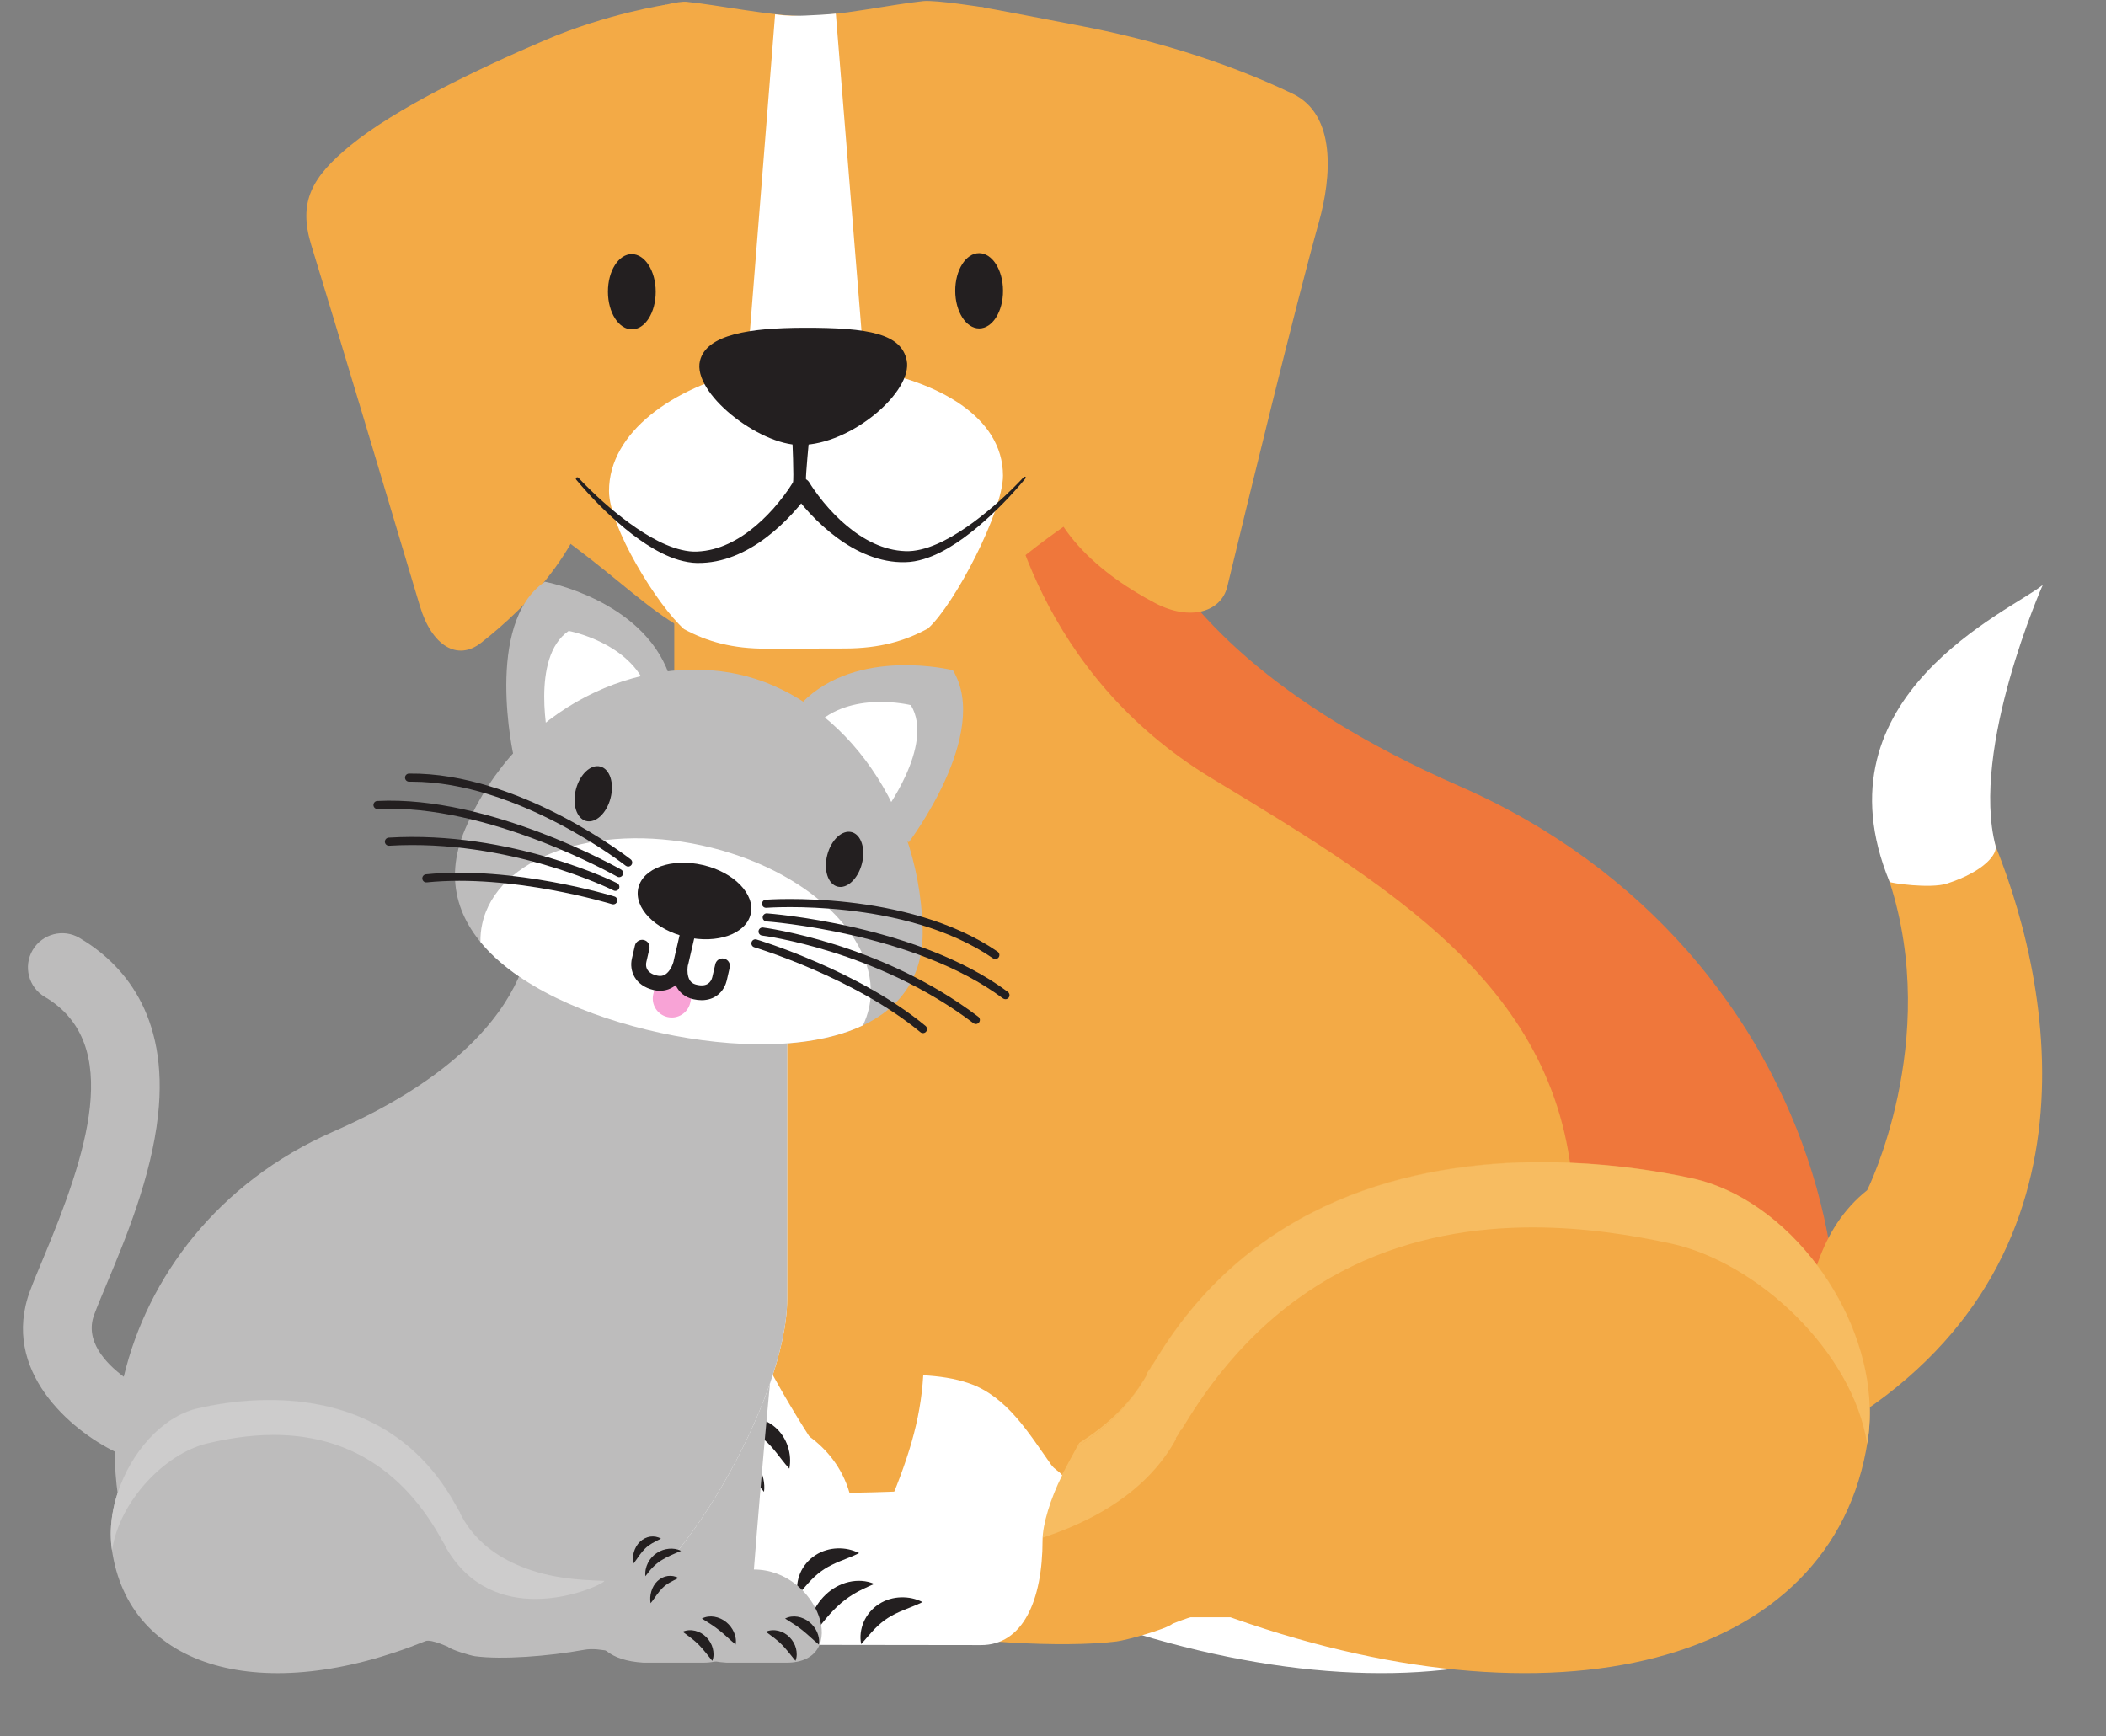
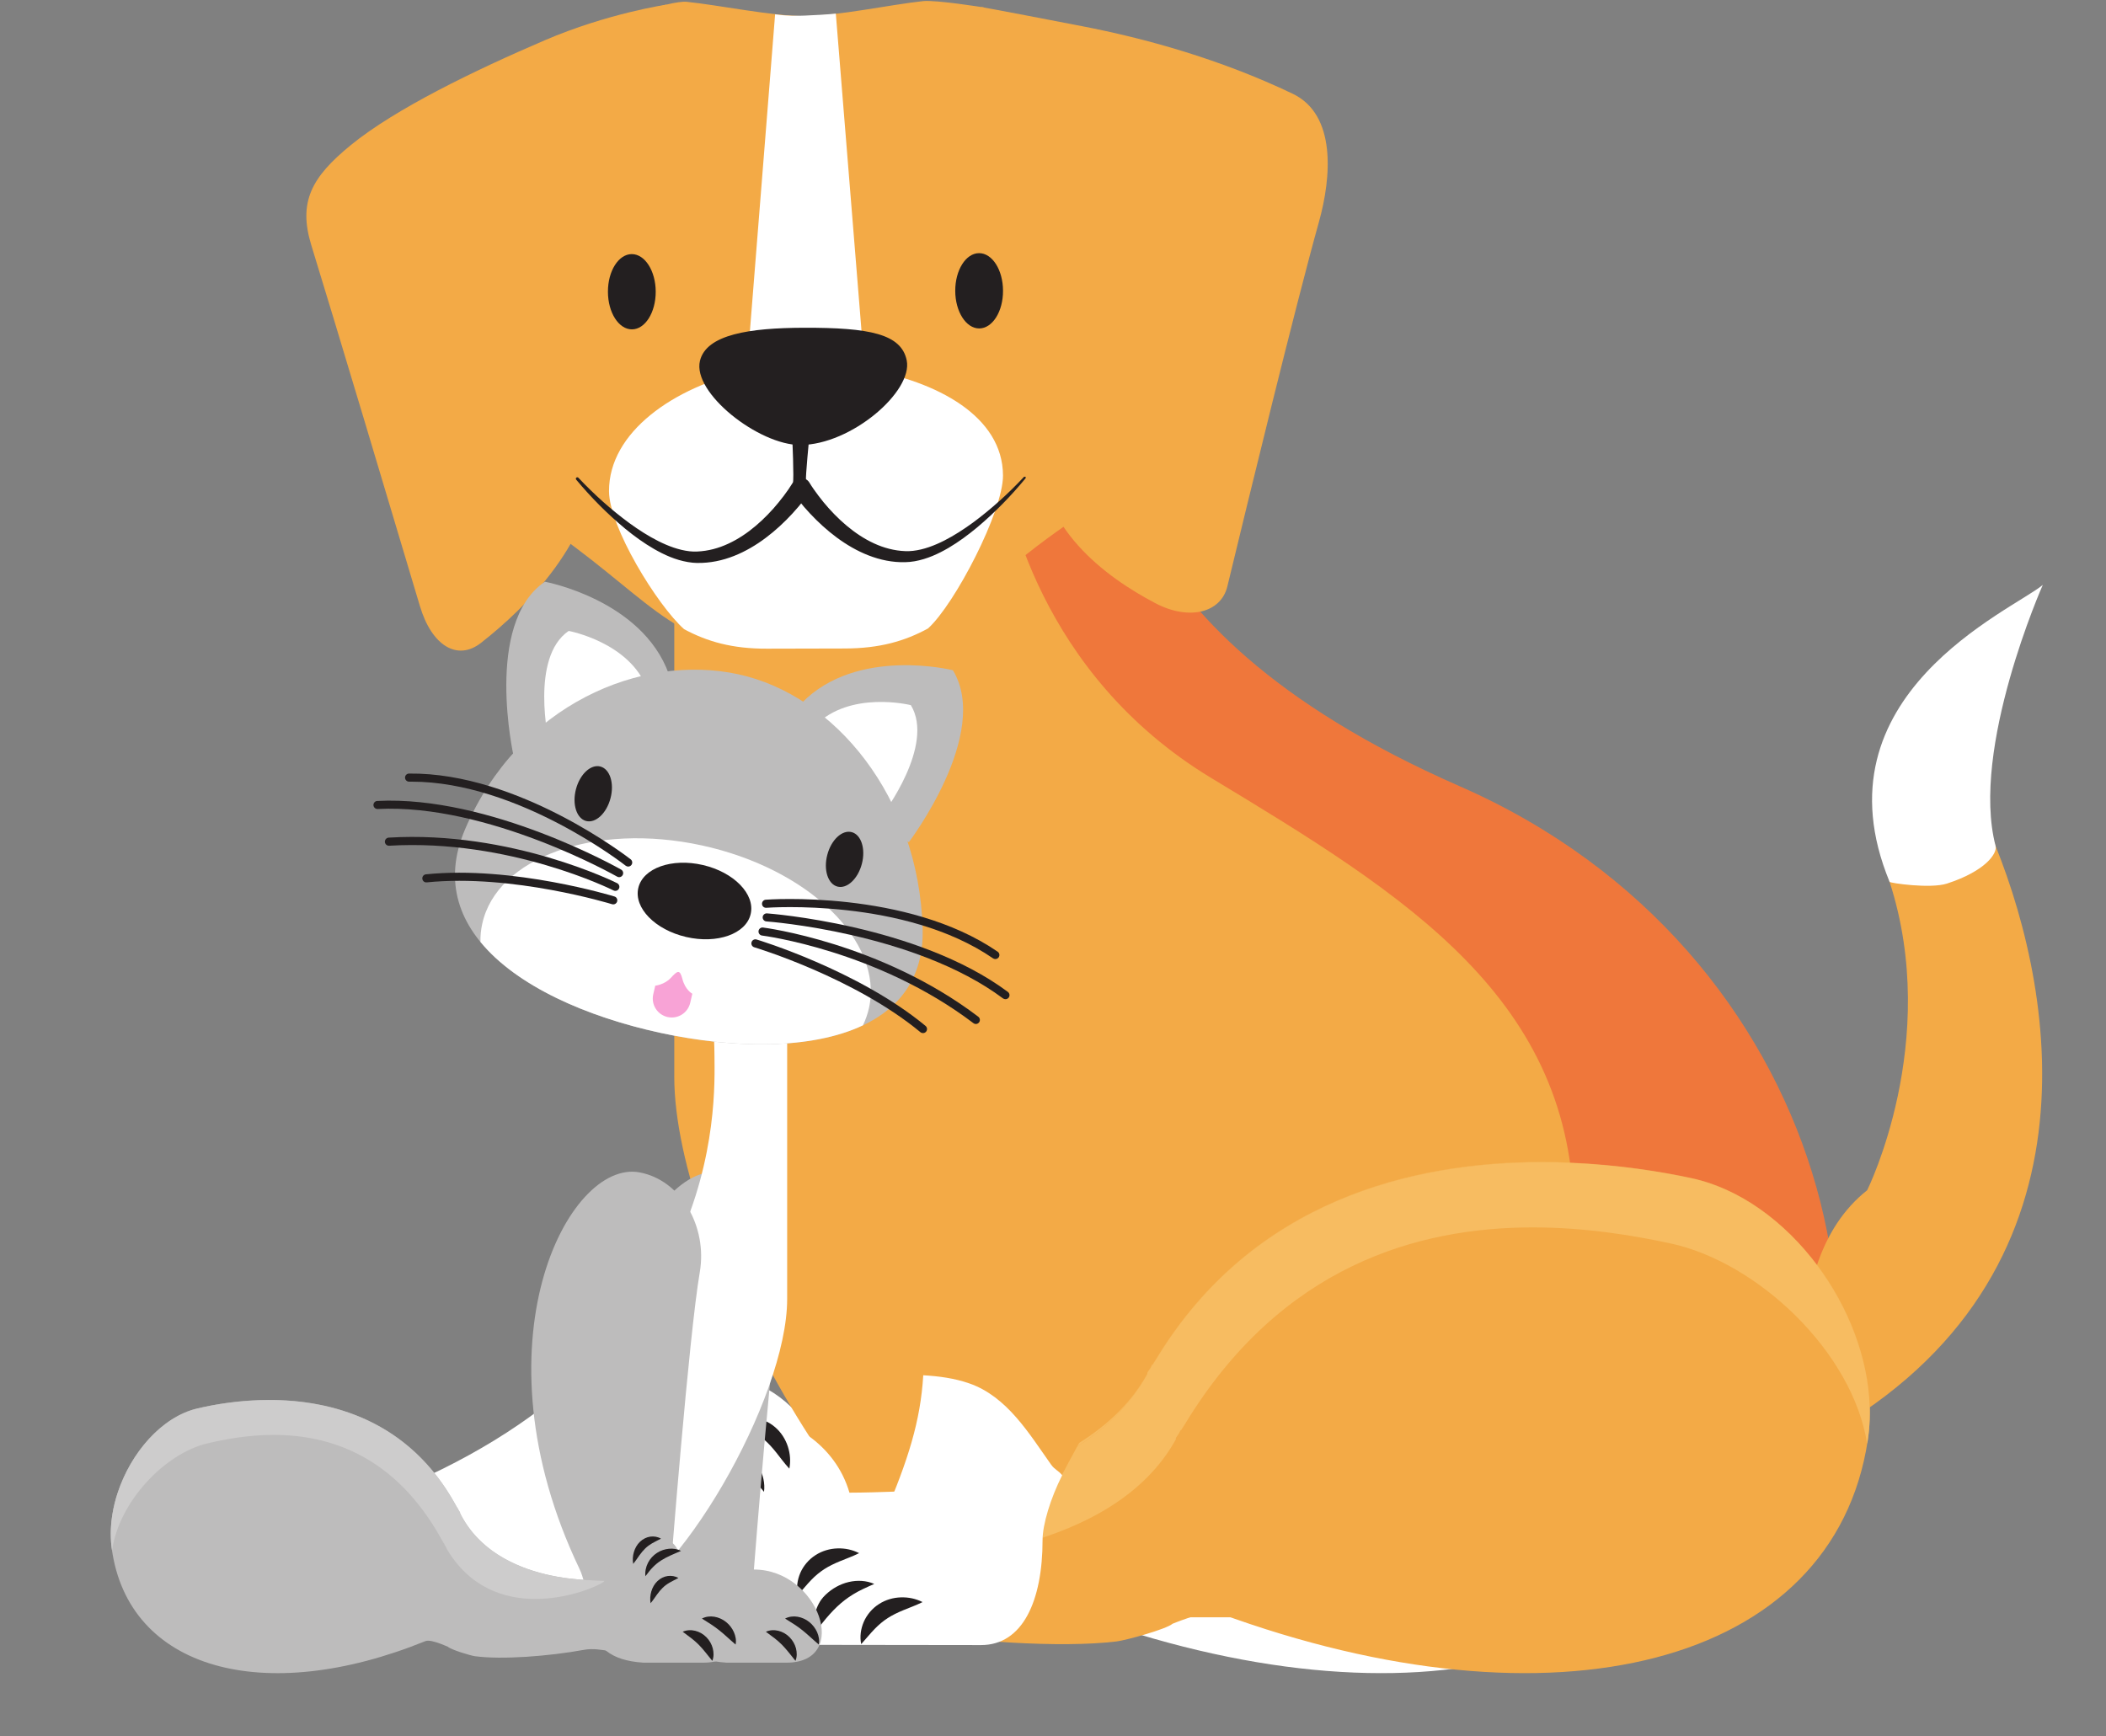
<svg xmlns="http://www.w3.org/2000/svg" height="284.8" preserveAspectRatio="xMidYMid meet" version="1.0" viewBox="43.2 75.3 345.4 284.8" width="345.4" zoomAndPan="magnify">
  <rect x="43.2" y="75.3" width="345.4" height="284.8" fill="#808080" stroke="none" />
  <g>
    <g id="change1_1">
-       <path d="M 154.09 230.508 C 154.09 242.242 150.145 268.281 154.09 278.98 C 161.832 299.988 160.598 307.93 153.359 324.816 C 153.359 324.816 144.977 323.09 140.395 331.148 C 138.727 334.078 134.512 344.418 142.199 344.418 C 149.762 344.418 164.824 343.438 169.266 343.438 C 175.898 343.438 178.312 337.406 178.312 327.758 C 178.312 319.316 194.676 300.16 190.828 293.379 C 185.109 283.281 184.047 282.145 185.629 276.188 C 188.98 263.559 195.258 250.164 195.805 232.312 C 196.258 217.609 186.824 190.699 166.004 190.699 C 151.094 190.699 154.09 196.961 154.09 230.508" fill="#fff" />
-     </g>
+       </g>
    <g id="change1_2">
      <path d="M 180.301 315.52 C 176.703 310.453 173.102 304.371 166.887 302.211 C 164.441 301.363 161.926 301.031 159.34 300.879 C 158.883 308.395 156.863 314.797 152.91 324.02 C 152.91 324.02 144.512 323.094 139.781 331.406 C 138.066 334.43 133.719 345.098 141.648 345.098 C 149.449 345.098 164.23 345.133 168.816 345.133 C 175.66 345.133 178.902 337.863 178.902 327.906 C 178.902 325.375 180.195 321.09 182.121 317.273 C 181.438 316.441 180.926 316.398 180.301 315.52" fill="#fff" />
    </g>
    <g id="change2_1">
      <path d="M 140.469 344.527 C 140.238 343.125 140.496 341.727 140.98 340.418 C 141.48 339.113 142.266 337.883 143.324 336.879 C 144.375 335.871 145.707 335.117 147.121 334.789 C 148.535 334.461 150.012 334.539 151.305 335.105 C 150.016 335.672 148.891 336.168 147.895 336.781 C 146.895 337.383 146.016 338.066 145.191 338.848 C 144.363 339.629 143.602 340.5 142.836 341.453 C 142.07 342.406 141.324 343.422 140.469 344.527" fill="#231f20" />
    </g>
    <g id="change2_2">
      <path d="M 138.754 336.949 C 138.508 335.742 138.68 334.477 139.164 333.316 C 139.664 332.156 140.543 331.098 141.656 330.387 C 142.766 329.664 144.059 329.312 145.285 329.277 C 146.523 329.242 147.711 329.488 148.816 330.055 C 147.699 330.617 146.648 330.969 145.695 331.371 C 144.738 331.766 143.895 332.172 143.129 332.664 C 142.359 333.16 141.656 333.738 140.961 334.461 C 140.254 335.188 139.594 336.016 138.754 336.949" fill="#231f20" />
    </g>
    <g id="change2_3">
      <path d="M 149.156 344.98 C 148.91 343.77 149.078 342.508 149.57 341.348 C 150.07 340.188 150.949 339.125 152.062 338.414 C 153.172 337.691 154.461 337.34 155.688 337.309 C 156.926 337.273 158.109 337.52 159.223 338.082 C 158.105 338.645 157.055 338.996 156.105 339.398 C 155.145 339.793 154.301 340.203 153.527 340.695 C 152.766 341.191 152.062 341.77 151.363 342.492 C 150.66 343.215 150 344.043 149.156 344.98" fill="#231f20" />
    </g>
    <g id="change1_3">
      <path d="M 297.062 268.559 C 278.004 264.461 232.504 260.059 209.348 298.172 C 209.129 298.531 208.906 298.883 208.684 299.223 L 208.656 299.129 C 208.562 299.316 208.465 299.504 208.371 299.688 C 208.199 299.945 208.02 300.211 207.852 300.461 L 207.855 300.676 C 195.367 323.309 158.984 321.184 158.984 321.184 C 154.379 305.32 129.242 302.984 133.875 318.926 C 135.57 324.77 138.125 333.555 138.125 333.555 C 142.344 345.309 149.473 344.176 156.727 343.043 C 159.77 342.566 162.832 342.094 165.715 342.566 C 177.996 344.594 193.75 345.637 202.793 344.539 C 204.355 344.348 210.953 342.535 211.988 341.633 C 211.992 341.645 213.094 341.172 214.492 340.707 C 216.273 340.105 218.539 339.508 219.617 339.902 C 274.414 360.023 320.402 348.652 326.016 311.496 C 328.699 293.684 314.422 272.285 297.062 268.559" fill="#fff" />
    </g>
    <g id="change1_4">
      <path d="M 183.172 321.211 C 182.738 321.195 182.512 321.184 182.512 321.184 C 182.355 320.656 182.184 320.148 181.984 319.652 C 182.379 320.18 182.773 320.695 183.172 321.211" fill="#fff" />
    </g>
    <g id="change1_5">
      <path d="M 181.859 325.641 C 181.449 323.703 180.91 320.852 180.402 318.938 C 169.395 320.145 158.992 320.137 158.992 320.137 C 154.293 303.945 128.234 302.613 132.961 318.879 C 134.695 324.852 137.301 333.812 137.301 333.812 C 141.633 345.891 149.137 344.852 156.688 343.816 C 159.781 343.391 162.883 342.965 165.773 343.441 C 170.301 344.188 176.238 344.645 182.137 344.422 C 183.164 338.188 183.215 332.082 181.859 325.641" fill="#fff" />
    </g>
    <g id="change2_4">
      <path d="M 132.906 312.219 C 134.191 311.609 135.605 311.465 137 311.562 C 138.395 311.68 139.797 312.09 141.055 312.824 C 142.312 313.551 143.402 314.621 144.117 315.891 C 144.828 317.156 145.164 318.598 144.984 319.996 C 144.074 318.914 143.285 317.977 142.418 317.188 C 141.562 316.395 140.66 315.742 139.68 315.168 C 138.703 314.594 137.652 314.102 136.523 313.637 C 135.395 313.164 134.215 312.734 132.906 312.219" fill="#231f20" />
    </g>
    <g id="change2_5">
      <path d="M 139.711 308.457 C 140.797 307.879 142.059 307.691 143.312 307.84 C 144.566 307.996 145.828 308.547 146.82 309.414 C 147.82 310.277 148.523 311.414 148.895 312.59 C 149.27 313.77 149.367 314.977 149.141 316.195 C 148.281 315.281 147.652 314.367 147 313.566 C 146.363 312.762 145.727 312.062 145.035 311.461 C 144.352 310.859 143.602 310.348 142.715 309.883 C 141.82 309.406 140.84 309.008 139.711 308.457" fill="#231f20" />
    </g>
    <g id="change2_6">
      <path d="M 133.797 320.535 C 134.887 319.961 136.148 319.773 137.398 319.922 C 138.656 320.074 139.922 320.625 140.91 321.496 C 141.91 322.359 142.605 323.496 142.988 324.664 C 143.359 325.848 143.461 327.055 143.23 328.277 C 142.371 327.363 141.742 326.449 141.094 325.648 C 140.449 324.84 139.816 324.141 139.129 323.543 C 138.438 322.941 137.688 322.43 136.805 321.961 C 135.906 321.484 134.93 321.086 133.797 320.535" fill="#231f20" />
    </g>
    <g id="change3_1">
      <path d="M 329.938 340.574 C 359.434 301.293 343.281 231.145 282.266 204.422 C 220.297 177.277 226.496 142.898 226.496 142.898 L 153.785 173.977 C 153.785 173.977 153.785 207.379 153.785 251.914 C 153.785 279.949 184.918 334.297 205.785 340.574 L 329.938 340.574" fill="#f3aa46" />
    </g>
    <g id="change4_1">
      <path d="M 282.617 204.27 C 220.652 177.129 226.848 142.75 226.848 142.75 L 207.309 151.102 C 208.168 157.367 213.559 185.812 241.859 202.914 C 273.809 222.215 301.348 239.102 301.348 275.285 C 301.348 299.172 310.703 325.68 323.719 340.426 L 330.293 340.426 C 359.789 301.145 343.637 230.992 282.617 204.27" fill="#ef773b" />
    </g>
    <g id="change3_2">
      <path d="M 349.43 270.531 C 349.43 270.531 361.594 246.133 353.109 219.945 C 344.629 193.754 371.859 177.777 376.793 173.641 C 376.793 173.641 364.914 200.176 370.492 214.062 C 380.547 239.098 388.609 286.367 340.422 311.898 C 340.422 311.898 333.719 282.969 349.43 270.531" fill="#f3aa46" />
    </g>
    <g id="change1_6">
      <path d="M 353.109 219.945 C 353.199 220.148 359.812 221.109 362.523 220.227 C 368.91 218.145 370.797 215.242 370.492 214.062 C 366.324 198.078 378.234 171.238 378.234 171.238 C 373.301 175.383 340.465 189.301 353.109 219.945" fill="#fff" />
    </g>
    <g id="change3_3">
      <path d="M 152.48 76.062 C 152.48 76.062 142.855 77.484 132.551 81.902 C 120.914 86.895 108.047 93.141 100.758 99.082 C 94.297 104.352 92.066 108.41 94.27 115.562 C 98.113 128.039 107.211 158.434 112.074 174.727 C 114.012 181.215 118.215 183.789 122.098 180.738 C 129.582 174.875 140.629 163.953 141.113 150.297 C 141.855 129.547 152.48 76.062 152.48 76.062" fill="#f3aa46" />
    </g>
    <g id="change3_4">
      <path d="M 222.641 127.859 L 215.691 87.594 L 204.562 76.52 C 204.562 76.52 196.734 75.258 194.586 75.484 C 189.371 76.035 180.438 77.949 175.184 77.93 L 175.184 77.984 L 175.18 77.93 C 169.93 77.977 160.984 76.113 155.766 75.59 C 153.613 75.379 140.48 78.355 134.723 87.816 C 129.406 96.539 128 128.117 128 128.117 C 124.77 134.137 120.141 153.227 131.285 160.645 C 149.27 172.613 153.285 181.777 169.043 181.734 L 175.465 181.719 L 175.469 181.672 L 175.473 181.719 L 181.887 181.699 C 197.648 181.656 201.609 172.465 219.531 160.398 C 230.637 152.922 225.902 133.859 222.641 127.859" fill="#f3aa46" />
    </g>
    <g id="change1_7">
      <path d="M 185 135.809 L 180.281 77.535 C 179.035 77.664 176.523 77.812 175.246 77.855 C 174.027 77.898 172.555 77.953 170.324 77.648 L 165.672 136.121 C 153.785 138.801 143.055 146.121 143.082 155.871 C 143.098 161.703 150.961 174.539 155.391 178.496 C 159.199 180.551 163.34 181.719 168.98 181.699 L 175.398 181.684 L 175.406 181.637 L 175.406 181.684 L 181.824 181.668 C 187.465 181.648 191.594 180.461 195.395 178.387 C 199.809 174.406 207.719 159.133 207.699 153.305 C 207.676 143.586 196.895 137.812 185 135.809" fill="#fff" />
    </g>
    <g id="change2_7">
      <path d="M 207.703 122.988 C 207.719 126.398 205.969 129.164 203.801 129.172 C 201.641 129.18 199.875 126.418 199.867 123.008 C 199.859 119.602 201.605 116.828 203.773 116.824 C 205.938 116.816 207.695 119.578 207.703 122.988" fill="#231f20" />
    </g>
    <g id="change2_8">
      <path d="M 150.742 123.141 C 150.75 126.551 149.008 129.32 146.844 129.324 C 144.676 129.332 142.914 126.574 142.906 123.164 C 142.895 119.758 144.645 116.988 146.809 116.98 C 148.969 116.973 150.734 119.734 150.742 123.141" fill="#231f20" />
    </g>
    <g id="change3_5">
      <path d="M 204.105 76.453 C 204.105 76.453 204.645 76.496 220.66 79.594 C 231.105 81.609 243.336 85 255.211 90.676 C 262.402 94.117 261.562 104.379 259.523 111.676 C 255.621 125.645 247.906 157.367 244.496 171.484 C 243.461 175.805 238.234 177.145 232.703 174.246 C 224.305 169.848 213.719 161.816 213.688 149.301 C 213.602 118.449 213.508 108.41 213.461 91.59 C 213.438 84.41 204.105 76.453 204.105 76.453" fill="#f3aa46" />
    </g>
    <g id="change2_9">
      <path d="M 157.996 134.492 C 159.047 130.145 166.145 129.086 175.055 129.059 C 185.828 129.031 191.008 130.074 191.906 134.398 C 192.965 139.488 182.82 148.27 174.457 148.293 C 167.66 148.312 156.73 139.758 157.996 134.492" fill="#231f20" />
    </g>
    <g id="change2_10">
      <path d="M 211.402 153.492 L 211.148 153.508 L 211.148 153.512 C 208.594 156.242 205.797 158.781 202.789 161.008 C 201.277 162.109 199.715 163.129 198.066 163.965 C 196.43 164.797 194.688 165.453 192.949 165.652 C 192.516 165.699 192.094 165.719 191.66 165.699 C 191.223 165.684 190.777 165.641 190.344 165.578 C 189.465 165.449 188.609 165.227 187.773 164.93 C 186.105 164.332 184.547 163.43 183.109 162.359 C 181.676 161.289 180.359 160.047 179.156 158.707 C 178.555 158.035 177.98 157.34 177.441 156.621 C 177.168 156.266 176.906 155.902 176.652 155.539 C 176.406 155.184 176.141 154.785 175.945 154.457 C 175.82 154.246 175.633 154.051 175.402 153.918 C 175.27 153.84 175.93 146.941 175.93 146.941 L 173.137 146.949 C 173.137 146.949 173.449 154.102 173.242 154.434 L 173.227 154.465 C 173.023 154.789 172.77 155.188 172.523 155.551 C 172.27 155.914 172.008 156.277 171.738 156.637 C 171.195 157.355 170.625 158.051 170.031 158.727 C 168.832 160.066 167.523 161.316 166.094 162.395 C 164.664 163.469 163.105 164.371 161.445 164.977 C 160.613 165.277 159.758 165.504 158.887 165.633 C 158.449 165.699 158.016 165.742 157.57 165.762 L 157.414 165.77 L 156.93 165.77 C 156.719 165.762 156.504 165.742 156.285 165.723 C 154.559 165.527 152.816 164.879 151.18 164.059 C 149.531 163.23 147.961 162.219 146.449 161.121 C 143.438 158.914 140.633 156.391 138.07 153.672 L 138.062 153.664 C 137.977 153.57 137.832 153.562 137.73 153.641 C 137.629 153.727 137.609 153.871 137.699 153.973 C 140.121 156.871 142.777 159.57 145.723 162.008 C 147.199 163.223 148.758 164.355 150.449 165.336 C 152.137 166.305 153.969 167.145 156.027 167.492 C 156.277 167.535 156.539 167.574 156.805 167.598 C 156.934 167.605 157.062 167.617 157.207 167.621 L 157.395 167.633 L 157.594 167.637 C 158.105 167.645 158.621 167.621 159.133 167.574 C 160.152 167.484 161.164 167.277 162.145 166.988 C 164.102 166.402 165.914 165.48 167.574 164.379 C 169.234 163.273 170.742 161.992 172.133 160.605 C 172.824 159.914 173.488 159.195 174.125 158.445 C 174.289 158.258 174.441 158.062 174.602 157.867 C 174.758 158.059 174.91 158.254 175.07 158.441 C 175.715 159.184 176.383 159.898 177.082 160.586 C 178.477 161.961 179.996 163.23 181.664 164.324 C 183.328 165.414 185.148 166.324 187.105 166.895 C 188.086 167.18 189.098 167.379 190.117 167.465 C 190.625 167.508 191.141 167.523 191.648 167.512 C 192.172 167.504 192.703 167.445 193.215 167.359 C 195.262 166.996 197.086 166.145 198.766 165.168 C 200.441 164.18 201.988 163.031 203.457 161.812 C 206.383 159.355 209.02 156.641 211.422 153.73 L 211.402 153.492" fill="#231f20" />
    </g>
    <g id="change3_6">
      <path d="M 320.59 268.559 C 301.523 264.461 256.027 260.059 232.867 298.172 C 232.648 298.531 232.426 298.883 232.203 299.223 L 232.176 299.129 C 232.086 299.316 231.988 299.504 231.898 299.688 C 231.723 299.945 231.547 300.211 231.371 300.461 L 231.375 300.676 C 218.887 323.309 182.512 321.184 182.512 321.184 C 177.902 305.32 152.766 302.984 157.395 318.926 C 159.098 324.77 161.648 333.555 161.648 333.555 C 165.867 345.309 172.992 344.176 180.246 343.043 C 183.289 342.566 186.355 342.094 189.238 342.566 C 201.52 344.594 217.27 345.637 226.316 344.539 C 227.879 344.348 234.48 342.535 235.512 341.633 C 235.512 341.645 236.613 341.172 238.012 340.707 C 239.797 340.105 242.059 339.508 243.141 339.902 C 297.938 360.023 343.926 348.652 349.535 311.496 C 352.223 293.684 337.941 272.285 320.59 268.559" fill="#f3aa46" />
    </g>
    <g id="change1_8">
      <path d="M 349.859 307.039 C 349.859 306.742 349.855 306.449 349.848 306.152 C 349.852 306.152 349.848 306.152 349.852 306.152 C 349.859 306.449 349.863 306.742 349.859 307.039" fill="#fff" />
    </g>
    <g id="change5_1">
      <path d="M 203.559 319.121 C 214.031 315.816 225.621 311.062 231.375 300.637 L 231.375 300.676 C 225.383 311.531 213.891 316.691 203.559 319.121 M 231.371 300.461 L 231.371 300.422 C 231.547 300.172 231.723 299.91 231.898 299.648 C 231.988 299.465 232.086 299.281 232.176 299.09 L 232.203 299.188 C 232.426 298.844 232.648 298.492 232.867 298.133 C 248.695 272.086 274.957 265.895 296.082 265.895 C 297.652 265.895 299.191 265.93 300.695 265.992 C 300.699 266.004 300.699 266.02 300.703 266.031 C 299.195 265.969 297.656 265.934 296.086 265.934 C 274.961 265.934 248.695 272.121 232.867 298.172 C 232.648 298.531 232.426 298.883 232.203 299.223 L 232.176 299.129 C 232.086 299.316 231.988 299.504 231.898 299.688 C 231.723 299.945 231.547 300.211 231.371 300.461" fill="#f7bc61" />
    </g>
    <g id="change6_1">
      <path d="M 341.199 282.805 C 335.871 275.699 328.555 270.27 320.59 268.559 C 315.523 267.469 308.586 266.359 300.703 266.031 C 300.699 266.02 300.699 266.004 300.695 265.992 C 308.582 266.32 315.52 267.434 320.59 268.52 C 328.559 270.234 335.879 275.672 341.207 282.777 C 341.203 282.785 341.203 282.797 341.199 282.805" fill="#f39051" />
    </g>
    <g id="change5_2">
      <path d="M 349.848 306.152 C 349.621 298.051 346.336 289.652 341.199 282.805 C 341.203 282.797 341.203 282.785 341.207 282.777 C 346.348 289.633 349.629 298.039 349.852 306.152 C 349.848 306.152 349.852 306.152 349.848 306.152" fill="#f7bc61" />
    </g>
    <g id="change5_3">
      <path d="M 186.035 331.629 C 183.816 331.629 182.512 331.551 182.512 331.551 C 180.57 324.875 191.301 322.992 203.559 319.121 C 213.891 316.691 225.383 311.531 231.375 300.676 L 231.375 300.637 L 231.371 300.461 C 231.547 300.211 231.723 299.945 231.898 299.688 C 231.988 299.504 232.086 299.316 232.176 299.129 L 232.203 299.223 C 232.426 298.883 232.648 298.531 232.867 298.172 C 248.695 272.121 274.961 265.934 296.086 265.934 C 297.656 265.934 299.195 265.969 300.703 266.031 C 308.586 266.359 315.523 267.469 320.59 268.559 C 328.555 270.27 335.871 275.699 341.199 282.805 C 346.336 289.652 349.621 298.051 349.848 306.152 C 349.855 306.449 349.859 306.742 349.859 307.039 C 349.859 308.527 349.754 310.004 349.535 311.457 C 349.504 311.676 349.461 311.895 349.426 312.109 C 347.023 296.98 331.422 282.309 317.156 279.246 C 311.129 277.949 303.266 276.625 294.598 276.625 C 275.863 276.625 253.379 282.816 237.551 308.875 C 237.328 309.234 237.105 309.582 236.887 309.926 L 236.855 309.832 C 236.77 310.02 236.672 310.203 236.574 310.391 C 236.402 310.652 236.23 310.914 236.051 311.164 L 236.059 311.375 C 225.797 329.973 196.254 331.629 186.035 331.629" fill="#f7bc61" />
    </g>
    <g id="change1_9">
      <path d="M 205.383 325.641 C 204.973 323.703 204.438 320.852 203.926 318.938 C 192.922 320.145 182.516 320.137 182.516 320.137 C 177.812 303.945 151.758 302.613 156.48 318.879 C 158.219 324.852 160.824 333.812 160.824 333.812 C 166.934 350.84 179.34 341.805 189.297 343.441 C 193.82 344.188 199.758 344.645 205.656 344.422 C 206.688 338.188 206.738 332.082 205.383 325.641" fill="#fff" />
    </g>
    <g id="change2_11">
      <path d="M 156.434 312.219 C 157.715 311.609 159.129 311.465 160.52 311.562 C 161.914 311.68 163.316 312.09 164.574 312.824 C 165.832 313.551 166.926 314.621 167.637 315.891 C 168.352 317.156 168.688 318.598 168.504 319.996 C 167.602 318.914 166.809 317.977 165.938 317.188 C 165.086 316.395 164.184 315.742 163.203 315.168 C 162.227 314.594 161.172 314.102 160.043 313.637 C 158.914 313.164 157.734 312.734 156.434 312.219" fill="#231f20" />
    </g>
    <g id="change2_12">
      <path d="M 163.227 308.457 C 164.32 307.879 165.582 307.691 166.836 307.84 C 168.086 307.996 169.352 308.547 170.348 309.414 C 171.348 310.277 172.043 311.414 172.422 312.59 C 172.797 313.77 172.891 314.977 172.66 316.195 C 171.805 315.281 171.176 314.367 170.523 313.566 C 169.883 312.762 169.254 312.062 168.562 311.461 C 167.871 310.859 167.121 310.348 166.238 309.883 C 165.34 309.406 164.359 309.008 163.227 308.457" fill="#231f20" />
    </g>
    <g id="change2_13">
      <path d="M 157.316 320.535 C 158.41 319.961 159.672 319.773 160.922 319.922 C 162.18 320.074 163.441 320.625 164.434 321.496 C 165.438 322.359 166.133 323.496 166.508 324.664 C 166.883 325.848 166.98 327.055 166.75 328.277 C 165.895 327.363 165.27 326.449 164.613 325.648 C 163.973 324.84 163.34 324.141 162.648 323.543 C 161.965 322.941 161.215 322.43 160.324 321.961 C 159.434 321.484 158.449 321.086 157.316 320.535" fill="#231f20" />
    </g>
    <g id="change3_7">
      <path d="M 170.023 237.512 C 170.023 249.246 177.184 258.547 187.438 278.449 C 197.691 298.355 195.879 307.93 188.645 324.816 C 188.645 324.816 180.262 323.09 175.676 331.148 C 174.012 334.078 169.797 344.418 177.484 344.418 C 185.047 344.418 200.105 343.438 204.551 343.438 C 211.188 343.438 213.594 337.406 213.594 327.758 C 213.594 319.316 229.957 300.16 226.109 293.379 C 220.395 283.281 219.328 282.145 220.91 276.188 C 224.27 263.559 230.539 250.164 231.09 232.312 C 231.543 217.609 218.426 192.812 197.598 192.812 C 182.688 192.812 170.023 203.969 170.023 237.512" fill="#f3aa46" />
    </g>
    <g id="change1_10">
      <path d="M 215.578 315.52 C 211.984 310.453 208.383 304.371 202.168 302.211 C 199.727 301.363 197.207 301.031 194.621 300.879 C 194.168 308.395 192.145 314.797 188.191 324.02 C 188.191 324.02 179.793 323.094 175.066 331.406 C 173.352 334.43 169 345.098 176.934 345.098 C 184.734 345.098 199.512 345.133 204.102 345.133 C 210.941 345.133 214.188 337.863 214.188 327.906 C 214.188 325.375 215.477 321.09 217.406 317.273 C 216.727 316.441 216.207 316.398 215.578 315.52" fill="#fff" />
    </g>
    <g id="change2_14">
-       <path d="M 175.754 344.527 C 175.523 343.125 175.777 341.727 176.262 340.418 C 176.762 339.113 177.551 337.883 178.605 336.879 C 179.656 335.871 180.988 335.117 182.406 334.789 C 183.816 334.461 185.293 334.539 186.586 335.105 C 185.297 335.672 184.176 336.168 183.176 336.781 C 182.176 337.383 181.301 338.066 180.473 338.848 C 179.648 339.629 178.883 340.5 178.121 341.453 C 177.355 342.406 176.609 343.422 175.754 344.527" fill="#231f20" />
+       <path d="M 175.754 344.527 C 176.762 339.113 177.551 337.883 178.605 336.879 C 179.656 335.871 180.988 335.117 182.406 334.789 C 183.816 334.461 185.293 334.539 186.586 335.105 C 185.297 335.672 184.176 336.168 183.176 336.781 C 182.176 337.383 181.301 338.066 180.473 338.848 C 179.648 339.629 178.883 340.5 178.121 341.453 C 177.355 342.406 176.609 343.422 175.754 344.527" fill="#231f20" />
    </g>
    <g id="change2_15">
      <path d="M 174.039 336.949 C 173.789 335.742 173.961 334.477 174.449 333.316 C 174.945 332.156 175.832 331.098 176.941 330.387 C 178.051 329.664 179.34 329.312 180.566 329.277 C 181.805 329.242 182.992 329.488 184.102 330.055 C 182.984 330.617 181.93 330.969 180.98 331.371 C 180.023 331.766 179.18 332.172 178.41 332.664 C 177.645 333.16 176.938 333.738 176.242 334.461 C 175.535 335.188 174.879 336.016 174.039 336.949" fill="#231f20" />
    </g>
    <g id="change2_16">
      <path d="M 184.441 344.98 C 184.191 343.77 184.363 342.508 184.855 341.348 C 185.355 340.188 186.23 339.125 187.348 338.414 C 188.453 337.691 189.742 337.34 190.969 337.309 C 192.207 337.273 193.395 337.52 194.504 338.082 C 193.387 338.645 192.336 338.996 191.387 339.398 C 190.43 339.793 189.578 340.203 188.812 340.695 C 188.043 341.191 187.348 341.77 186.648 342.492 C 185.941 343.215 185.281 344.043 184.441 344.98" fill="#231f20" />
    </g>
    <g id="change7_1">
      <path d="M 172.18 348.02 C 168.266 348.02 162.379 348.02 162.379 348.02 C 151.008 347.312 154.605 338.336 151.867 332.598 C 134.238 295.734 149.984 265.422 161.727 267.598 C 168.551 268.863 172.887 276.508 171.613 283.949 C 169.816 294.445 166.844 332.742 166.844 332.742 C 177.465 332.742 182.852 348.02 172.18 348.02" fill="#bdbcbc" />
    </g>
    <g id="change2_17">
      <path d="M 177.488 345.043 C 177.633 344.332 177.48 343.641 177.211 343.008 C 176.926 342.379 176.492 341.805 175.938 341.359 C 174.84 340.465 173.234 340.117 171.961 340.785 C 172.566 341.18 173.074 341.477 173.543 341.789 C 174.008 342.094 174.426 342.402 174.836 342.73 C 175.242 343.062 175.648 343.41 176.074 343.797 C 176.504 344.18 176.945 344.59 177.488 345.043" fill="#231f20" />
    </g>
    <g id="change2_18">
      <path d="M 173.664 347.719 C 173.938 347.051 173.91 346.34 173.746 345.668 C 173.57 345.004 173.211 344.363 172.703 343.852 C 171.691 342.812 170.102 342.367 168.809 342.949 C 169.371 343.387 169.863 343.715 170.289 344.055 C 170.723 344.391 171.094 344.727 171.453 345.086 C 171.805 345.445 172.145 345.836 172.5 346.27 L 173.664 347.719" fill="#231f20" />
    </g>
    <g id="change1_11">
      <path d="M 159.262 237.691 C 160.066 241.23 160.355 244.93 160.379 248.512 C 160.43 256.391 162.215 298.504 105.816 320.637 C 93.617 325.422 82.066 332.168 69.453 335.379 C 68.898 335.52 68.324 335.672 67.742 335.824 C 68.523 337.172 69.363 338.48 70.301 339.73 L 142.191 339.73 C 154.27 336.09 172.301 304.621 172.301 288.391 C 172.301 262.602 172.301 243.262 172.301 243.262 L 159.262 237.691" fill="#fff" />
    </g>
    <g id="change7_2">
-       <path d="M 130.195 225.27 C 130.195 225.27 133.785 245.176 97.906 260.891 C 78.852 269.234 67.367 284.902 63.496 301.125 C 60.535 298.906 57.039 295.223 58.648 290.938 C 59.16 289.566 59.863 287.891 60.672 285.949 C 63.762 278.562 67.984 268.441 69.113 258.301 C 70.977 241.57 63.141 233.215 56.242 229.145 C 53.578 227.57 50.137 228.465 48.559 231.133 C 46.988 233.801 47.879 237.242 50.543 238.812 C 63.617 246.516 57.285 264.949 50.32 281.625 C 49.465 283.664 48.727 285.43 48.141 286.996 C 43.203 300.172 54.965 309.969 62.031 313.395 C 62.016 323.074 64.758 332.344 70.301 339.73 L 142.191 339.73 C 154.27 336.09 172.301 304.621 172.301 288.391 C 172.301 262.602 172.301 243.262 172.301 243.262 L 130.195 225.27" fill="#bdbcbc" />
-     </g>
+       </g>
    <g id="change7_3">
      <path d="M 158.535 348.02 C 154.617 348.02 148.738 348.02 148.738 348.02 C 137.359 347.312 140.965 338.336 138.223 332.598 C 120.602 295.734 136.34 265.422 148.078 267.598 C 154.906 268.863 159.238 276.508 157.973 283.949 C 156.176 294.445 153.199 332.742 153.199 332.742 C 163.82 332.742 169.207 348.02 158.535 348.02" fill="#bdbcbc" />
    </g>
    <g id="change2_19">
      <path d="M 163.844 345.043 C 163.988 344.332 163.836 343.641 163.562 343.008 C 163.281 342.379 162.848 341.805 162.293 341.359 C 161.191 340.465 159.59 340.117 158.32 340.785 C 158.922 341.18 159.434 341.477 159.898 341.789 C 160.359 342.094 160.777 342.402 161.188 342.73 C 161.602 343.062 162.008 343.41 162.434 343.797 C 162.859 344.18 163.305 344.59 163.844 345.043" fill="#231f20" />
    </g>
    <g id="change2_20">
      <path d="M 160.023 347.719 C 160.293 347.051 160.27 346.34 160.098 345.668 C 159.926 345.004 159.566 344.363 159.062 343.852 C 158.051 342.812 156.457 342.367 155.164 342.949 C 155.73 343.387 156.219 343.715 156.645 344.055 C 157.078 344.391 157.445 344.727 157.809 345.086 C 158.16 345.445 158.5 345.836 158.855 346.27 L 160.023 347.719" fill="#231f20" />
    </g>
    <g id="change7_4">
      <path d="M 127.449 199.387 C 127.449 199.387 122.52 177.547 132.562 170.719 C 132.562 170.719 148.492 173.648 152.895 185.863 C 152.895 185.863 143.648 198.023 127.449 199.387" fill="#bdbcbc" />
    </g>
    <g id="change1_12">
      <path d="M 133.227 196.996 C 133.227 196.996 130.094 183.129 136.469 178.789 C 136.469 178.789 146.59 180.652 149.379 188.406 C 149.379 188.406 143.512 196.133 133.227 196.996" fill="#fff" />
    </g>
    <g id="change7_5">
      <path d="M 192.258 213.438 C 192.258 213.438 205.793 195.605 199.48 185.234 C 199.48 185.234 183.77 181.305 174.707 190.594 C 174.707 190.594 178.086 205.492 192.258 213.438" fill="#bdbcbc" />
    </g>
    <g id="change1_13">
      <path d="M 187.996 208.875 C 187.996 208.875 196.594 197.551 192.586 190.961 C 192.586 190.961 182.605 188.465 176.848 194.363 C 176.848 194.363 178.992 203.824 187.996 208.875" fill="#fff" />
    </g>
    <g id="change7_6">
      <path d="M 119.484 211.301 C 112.035 228.688 130.801 240.219 151.516 244.715 C 172.238 249.203 195.07 246.453 194.52 227.566 C 193.879 206.055 180.156 189.336 164.273 185.895 C 148.395 182.449 128.27 190.809 119.484 211.301" fill="#bdbcbc" />
    </g>
    <g id="change1_14">
      <path d="M 158.285 213.965 C 175.809 217.766 188.09 229.695 185.727 240.609 C 185.504 241.613 185.168 242.57 184.73 243.48 C 176.27 247.484 163.539 247.316 151.516 244.715 C 139.375 242.078 127.91 237.023 121.996 229.793 C 121.98 228.812 122.07 227.824 122.285 226.855 C 124.648 215.938 140.77 210.164 158.285 213.965" fill="#fff" />
    </g>
    <g id="change2_21">
      <path d="M 137.66 204.754 C 137.016 207.219 137.762 209.551 139.328 209.965 C 140.895 210.367 142.688 208.699 143.328 206.23 C 143.98 203.77 143.23 201.434 141.66 201.027 C 140.098 200.617 138.305 202.285 137.66 204.754" fill="#231f20" />
    </g>
    <g id="change2_22">
      <path d="M 178.883 215.516 C 178.234 217.98 178.984 220.312 180.551 220.723 C 182.113 221.133 183.906 219.465 184.551 216.996 C 185.199 214.531 184.445 212.195 182.883 211.789 C 181.316 211.383 179.523 213.051 178.883 215.516" fill="#231f20" />
    </g>
    <g id="change8_1">
      <path d="M 156.746 238.297 L 156.402 239.785 C 156.012 241.461 154.344 242.504 152.664 242.113 C 150.992 241.723 149.953 240.055 150.34 238.379 L 150.668 236.977 C 150.668 236.977 152.18 236.82 153.211 235.703 C 154.301 234.523 154.691 234.234 155.113 235.859 C 155.586 237.703 156.746 238.297 156.746 238.297" fill="#f8a3d6" />
    </g>
    <g id="change2_23">
-       <path d="M 161.969 232.539 L 161.699 232.508 C 161.133 232.508 160.645 232.895 160.516 233.449 L 160.02 235.582 C 159.914 236.023 159.672 236.402 159.34 236.633 C 158.883 236.949 158.254 237.012 157.441 236.82 C 156.719 236.656 156.301 236.25 156.086 235.508 C 155.875 234.777 155.957 234.008 156.008 233.684 C 156.051 233.551 156.078 233.43 156.098 233.359 L 158.043 224.969 L 158.148 224.328 L 155.797 223.793 L 153.707 232.809 L 153.656 233.055 C 153.523 233.527 153.258 234.199 152.77 234.738 C 152.246 235.312 151.695 235.484 150.973 235.32 C 150.203 235.145 149.672 234.82 149.387 234.367 C 149.086 233.879 149.145 233.344 149.211 233.07 L 149.699 230.945 C 149.773 230.633 149.723 230.305 149.551 230.027 C 149.379 229.746 149.109 229.559 148.785 229.48 C 148.145 229.336 147.48 229.75 147.332 230.395 L 146.84 232.52 C 146.379 234.508 147.309 236.969 150.426 237.691 C 151.73 237.992 152.996 237.719 154.02 236.895 C 154.574 238.078 155.57 238.887 156.895 239.191 C 157.367 239.301 157.832 239.355 158.266 239.355 C 159.438 239.355 160.25 238.965 160.727 238.633 C 161.844 237.852 162.246 236.73 162.391 236.129 L 162.879 234 C 163.031 233.352 162.625 232.695 161.969 232.539" fill="#231f20" />
-     </g>
+       </g>
    <g id="change2_24">
      <path d="M 147.887 220.949 C 147.129 224.207 150.645 227.809 155.73 228.988 C 160.824 230.172 165.566 228.484 166.316 225.223 C 167.074 221.965 163.562 218.359 158.473 217.184 C 153.383 216 148.641 217.688 147.887 220.949" fill="#231f20" />
    </g>
    <g id="change2_25">
      <path d="M 146.23 217.438 C 146.422 217.438 146.617 217.355 146.746 217.188 C 146.977 216.898 146.926 216.48 146.641 216.254 C 146.453 216.109 128.355 201.977 110.285 202.184 C 109.922 202.188 109.621 202.488 109.629 202.855 C 109.633 203.223 109.934 203.512 110.293 203.512 L 110.301 203.512 C 110.441 203.512 110.582 203.512 110.719 203.512 C 128.16 203.512 145.641 217.156 145.816 217.297 C 145.938 217.391 146.082 217.438 146.23 217.438" fill="#231f20" />
    </g>
    <g id="change2_26">
      <path d="M 144.742 219.18 C 144.973 219.18 145.195 219.059 145.316 218.844 C 145.5 218.523 145.391 218.117 145.074 217.938 C 144.859 217.816 123.562 205.734 105.078 206.676 C 104.711 206.688 104.434 207.004 104.449 207.371 C 104.469 207.734 104.789 208.02 105.145 207.996 C 123.234 207.074 144.203 218.973 144.414 219.09 C 144.52 219.148 144.633 219.18 144.742 219.18" fill="#231f20" />
    </g>
    <g id="change2_27">
      <path d="M 144.121 221.426 C 144.363 221.426 144.598 221.293 144.715 221.059 C 144.879 220.734 144.746 220.336 144.426 220.168 C 144.254 220.078 127.055 211.488 106.953 212.691 C 106.586 212.715 106.305 213.027 106.324 213.395 C 106.348 213.762 106.668 214.047 107.027 214.02 C 126.758 212.844 143.652 221.266 143.82 221.355 C 143.914 221.402 144.02 221.426 144.121 221.426" fill="#231f20" />
    </g>
    <g id="change2_28">
      <path d="M 143.777 223.645 C 144.062 223.645 144.328 223.461 144.414 223.176 C 144.52 222.824 144.328 222.453 143.98 222.348 C 143.812 222.297 127.352 217.254 113.059 218.711 C 112.695 218.746 112.43 219.07 112.465 219.438 C 112.504 219.805 112.82 220.074 113.195 220.031 C 127.223 218.605 143.418 223.562 143.582 223.613 L 143.777 223.645" fill="#231f20" />
    </g>
    <g id="change2_29">
      <path d="M 206.441 232.609 C 206.652 232.609 206.859 232.512 206.992 232.324 C 207.199 232.023 207.125 231.609 206.824 231.402 C 191.945 221.172 169.016 222.855 168.785 222.875 C 168.422 222.902 168.148 223.227 168.176 223.59 C 168.203 223.953 168.508 224.227 168.891 224.199 C 169.109 224.184 191.586 222.535 206.07 232.496 C 206.184 232.574 206.312 232.609 206.441 232.609" fill="#231f20" />
    </g>
    <g id="change2_30">
      <path d="M 208.102 239.191 C 208.305 239.191 208.504 239.105 208.633 238.93 C 208.855 238.637 208.793 238.219 208.5 238 C 193.664 226.938 169.238 225.133 168.992 225.117 C 168.633 225.094 168.312 225.363 168.285 225.73 C 168.262 226.098 168.539 226.418 168.906 226.438 C 169.145 226.457 193.188 228.234 207.703 239.066 C 207.824 239.152 207.965 239.191 208.102 239.191" fill="#231f20" />
    </g>
    <g id="change2_31">
      <path d="M 203.242 243.262 C 203.445 243.262 203.645 243.168 203.773 242.996 C 203.996 242.703 203.938 242.289 203.645 242.066 C 187.613 229.898 168.539 227.461 168.344 227.438 C 167.98 227.395 167.648 227.652 167.605 228.012 C 167.562 228.379 167.82 228.711 168.188 228.754 C 168.371 228.777 187.109 231.18 202.844 243.121 C 202.961 243.219 203.098 243.262 203.242 243.262" fill="#231f20" />
    </g>
    <g id="change2_32">
      <path d="M 194.574 244.754 C 194.77 244.754 194.961 244.672 195.09 244.512 C 195.32 244.23 195.281 243.812 195 243.578 C 183.934 234.418 167.449 229.449 167.285 229.402 C 166.93 229.293 166.562 229.496 166.457 229.852 C 166.352 230.199 166.555 230.57 166.902 230.676 C 167.066 230.723 183.297 235.613 194.152 244.602 C 194.273 244.703 194.426 244.754 194.574 244.754" fill="#231f20" />
    </g>
    <g id="change7_7">
      <path d="M 75.52 306.348 C 84.734 304.156 106.734 301.805 117.938 322.176 C 118.039 322.367 118.145 322.559 118.254 322.738 L 118.27 322.688 C 118.312 322.789 118.355 322.891 118.402 322.988 C 118.488 323.129 118.57 323.27 118.656 323.402 L 118.656 323.516 C 124.691 335.613 142.285 334.477 142.285 334.477 C 144.512 325.996 156.664 324.75 154.43 333.27 C 153.605 336.395 152.367 341.09 152.367 341.09 C 150.332 347.375 146.883 346.77 143.375 346.16 C 141.906 345.906 140.426 345.652 139.031 345.906 C 133.09 346.988 125.477 347.547 121.102 346.961 C 120.348 346.859 117.152 345.891 116.652 345.406 C 116.652 345.414 116.121 345.164 115.445 344.914 C 114.582 344.594 113.488 344.273 112.969 344.484 C 86.473 355.238 64.23 349.16 61.527 329.301 C 60.223 319.777 67.129 308.344 75.52 306.348" fill="#bdbcbc" />
    </g>
    <g id="change1_15">
      <path d="M 61.367 326.914 C 61.367 324.684 61.766 322.398 62.484 320.195 C 62.484 320.199 62.488 320.207 62.488 320.211 C 61.77 322.406 61.367 324.688 61.367 326.914" fill="#fff" />
    </g>
    <g id="change9_1">
      <path d="M 138.742 334.426 C 137.914 334.371 136.973 334.281 135.957 334.137 C 136.91 334.27 137.844 334.359 138.742 334.426 M 128.688 332.262 C 124.742 330.684 120.902 328.012 118.656 323.516 L 118.656 323.402 C 118.57 323.27 118.488 323.129 118.402 322.988 C 118.355 322.891 118.312 322.789 118.27 322.688 L 118.254 322.738 C 118.145 322.559 118.039 322.367 117.938 322.176 C 110.281 308.254 97.582 304.945 87.367 304.945 C 82.637 304.945 78.438 305.656 75.52 306.348 C 69.734 307.723 64.656 313.582 62.488 320.211 C 62.488 320.207 62.484 320.199 62.484 320.195 C 64.656 313.566 69.734 307.703 75.52 306.328 C 78.438 305.637 82.637 304.926 87.367 304.926 C 97.582 304.926 110.281 308.23 117.938 322.156 C 118.039 322.348 118.145 322.535 118.254 322.719 L 118.27 322.672 C 118.312 322.77 118.355 322.867 118.402 322.969 C 118.488 323.105 118.57 323.246 118.656 323.383 L 118.656 323.496 C 120.547 327.273 123.57 329.809 127.004 331.504 C 127.566 331.781 128.125 332.031 128.688 332.262" fill="#cdcccc" />
    </g>
    <g id="change9_2">
      <path d="M 131 337.57 C 125.91 337.57 120.199 335.746 116.395 329.234 L 116.395 329.121 C 116.309 328.984 116.227 328.848 116.137 328.711 C 116.098 328.609 116.051 328.512 116.004 328.41 L 115.992 328.461 C 115.887 328.273 115.777 328.09 115.672 327.898 C 108.02 313.973 97.145 310.66 88.086 310.66 C 83.895 310.66 80.09 311.367 77.172 312.062 C 70.281 313.699 62.734 321.539 61.574 329.629 C 61.555 329.512 61.539 329.395 61.527 329.281 C 61.418 328.504 61.367 327.711 61.367 326.914 C 61.367 324.688 61.77 322.406 62.488 320.211 C 64.656 313.582 69.734 307.723 75.52 306.348 C 78.438 305.656 82.637 304.945 87.367 304.945 C 97.582 304.945 110.281 308.254 117.938 322.176 C 118.039 322.367 118.145 322.559 118.254 322.738 L 118.27 322.688 C 118.312 322.789 118.355 322.891 118.402 322.988 C 118.488 323.129 118.57 323.27 118.656 323.402 L 118.656 323.516 C 120.902 328.012 124.742 330.684 128.688 332.262 C 131.168 333.27 133.629 333.82 135.957 334.137 C 136.973 334.281 137.914 334.371 138.742 334.426 C 139.973 334.516 141.145 334.562 142.238 334.602 C 142.938 334.629 137.469 337.57 131 337.57" fill="#cdcccc" />
    </g>
    <g id="change2_33">
      <path d="M 154.891 329.688 C 154.27 329.359 153.59 329.281 152.918 329.336 C 152.238 329.398 151.562 329.617 150.961 330.008 C 150.348 330.398 149.816 330.969 149.473 331.648 C 149.129 332.324 148.965 333.098 149.055 333.844 C 149.492 333.262 149.871 332.762 150.297 332.34 C 150.711 331.918 151.145 331.566 151.617 331.262 C 152.094 330.957 152.602 330.691 153.145 330.445 C 153.688 330.191 154.262 329.961 154.891 329.688" fill="#231f20" />
    </g>
    <g id="change2_34">
      <path d="M 151.605 327.676 C 151.078 327.367 150.469 327.266 149.859 327.344 C 149.258 327.43 148.645 327.723 148.16 328.188 C 147.68 328.645 147.344 329.258 147.16 329.883 C 146.98 330.512 146.93 331.16 147.047 331.812 C 147.461 331.324 147.762 330.836 148.074 330.406 C 148.387 329.977 148.691 329.602 149.027 329.281 C 149.359 328.961 149.727 328.688 150.152 328.438 C 150.586 328.184 151.059 327.969 151.605 327.676" fill="#231f20" />
    </g>
    <g id="change2_35">
      <path d="M 154.465 334.133 C 153.938 333.824 153.328 333.727 152.723 333.805 C 152.113 333.887 151.504 334.18 151.023 334.645 C 150.535 335.105 150.203 335.715 150.02 336.34 C 149.836 336.973 149.789 337.613 149.902 338.27 C 150.316 337.781 150.621 337.293 150.938 336.863 C 151.246 336.434 151.555 336.059 151.887 335.738 C 152.215 335.418 152.578 335.145 153.012 334.895 C 153.441 334.641 153.914 334.426 154.465 334.133" fill="#231f20" />
    </g>
  </g>
</svg>